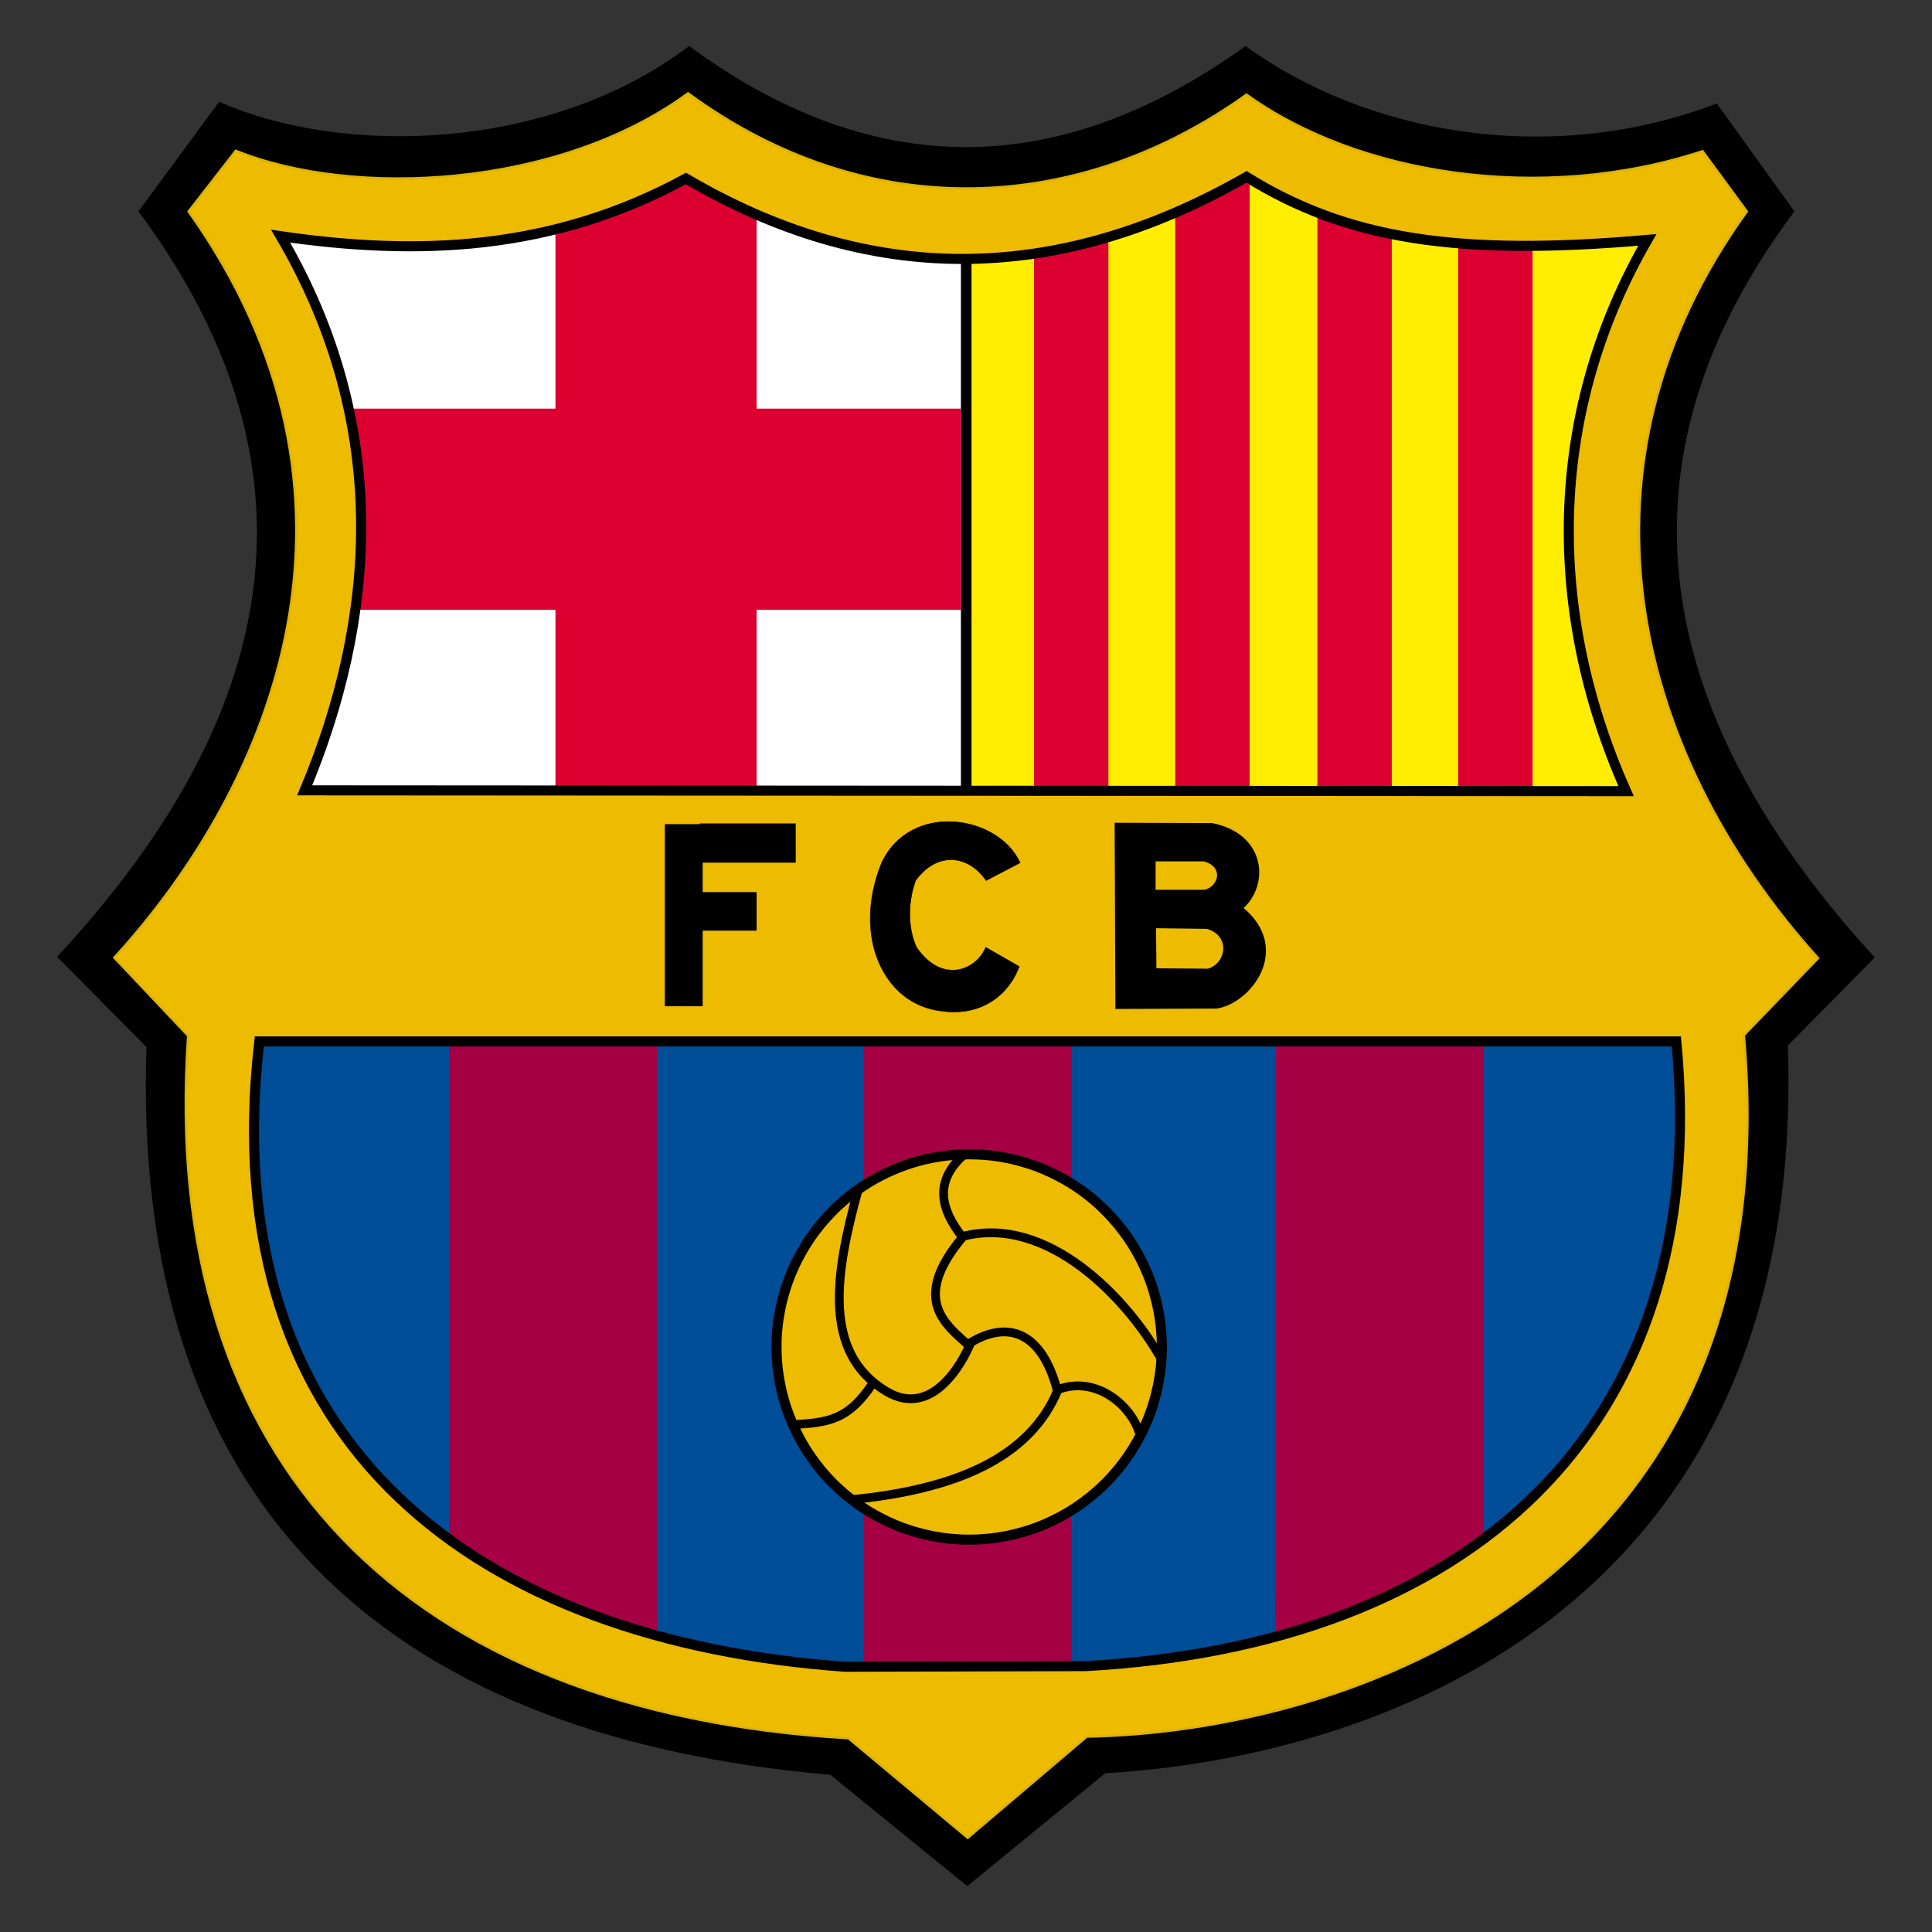
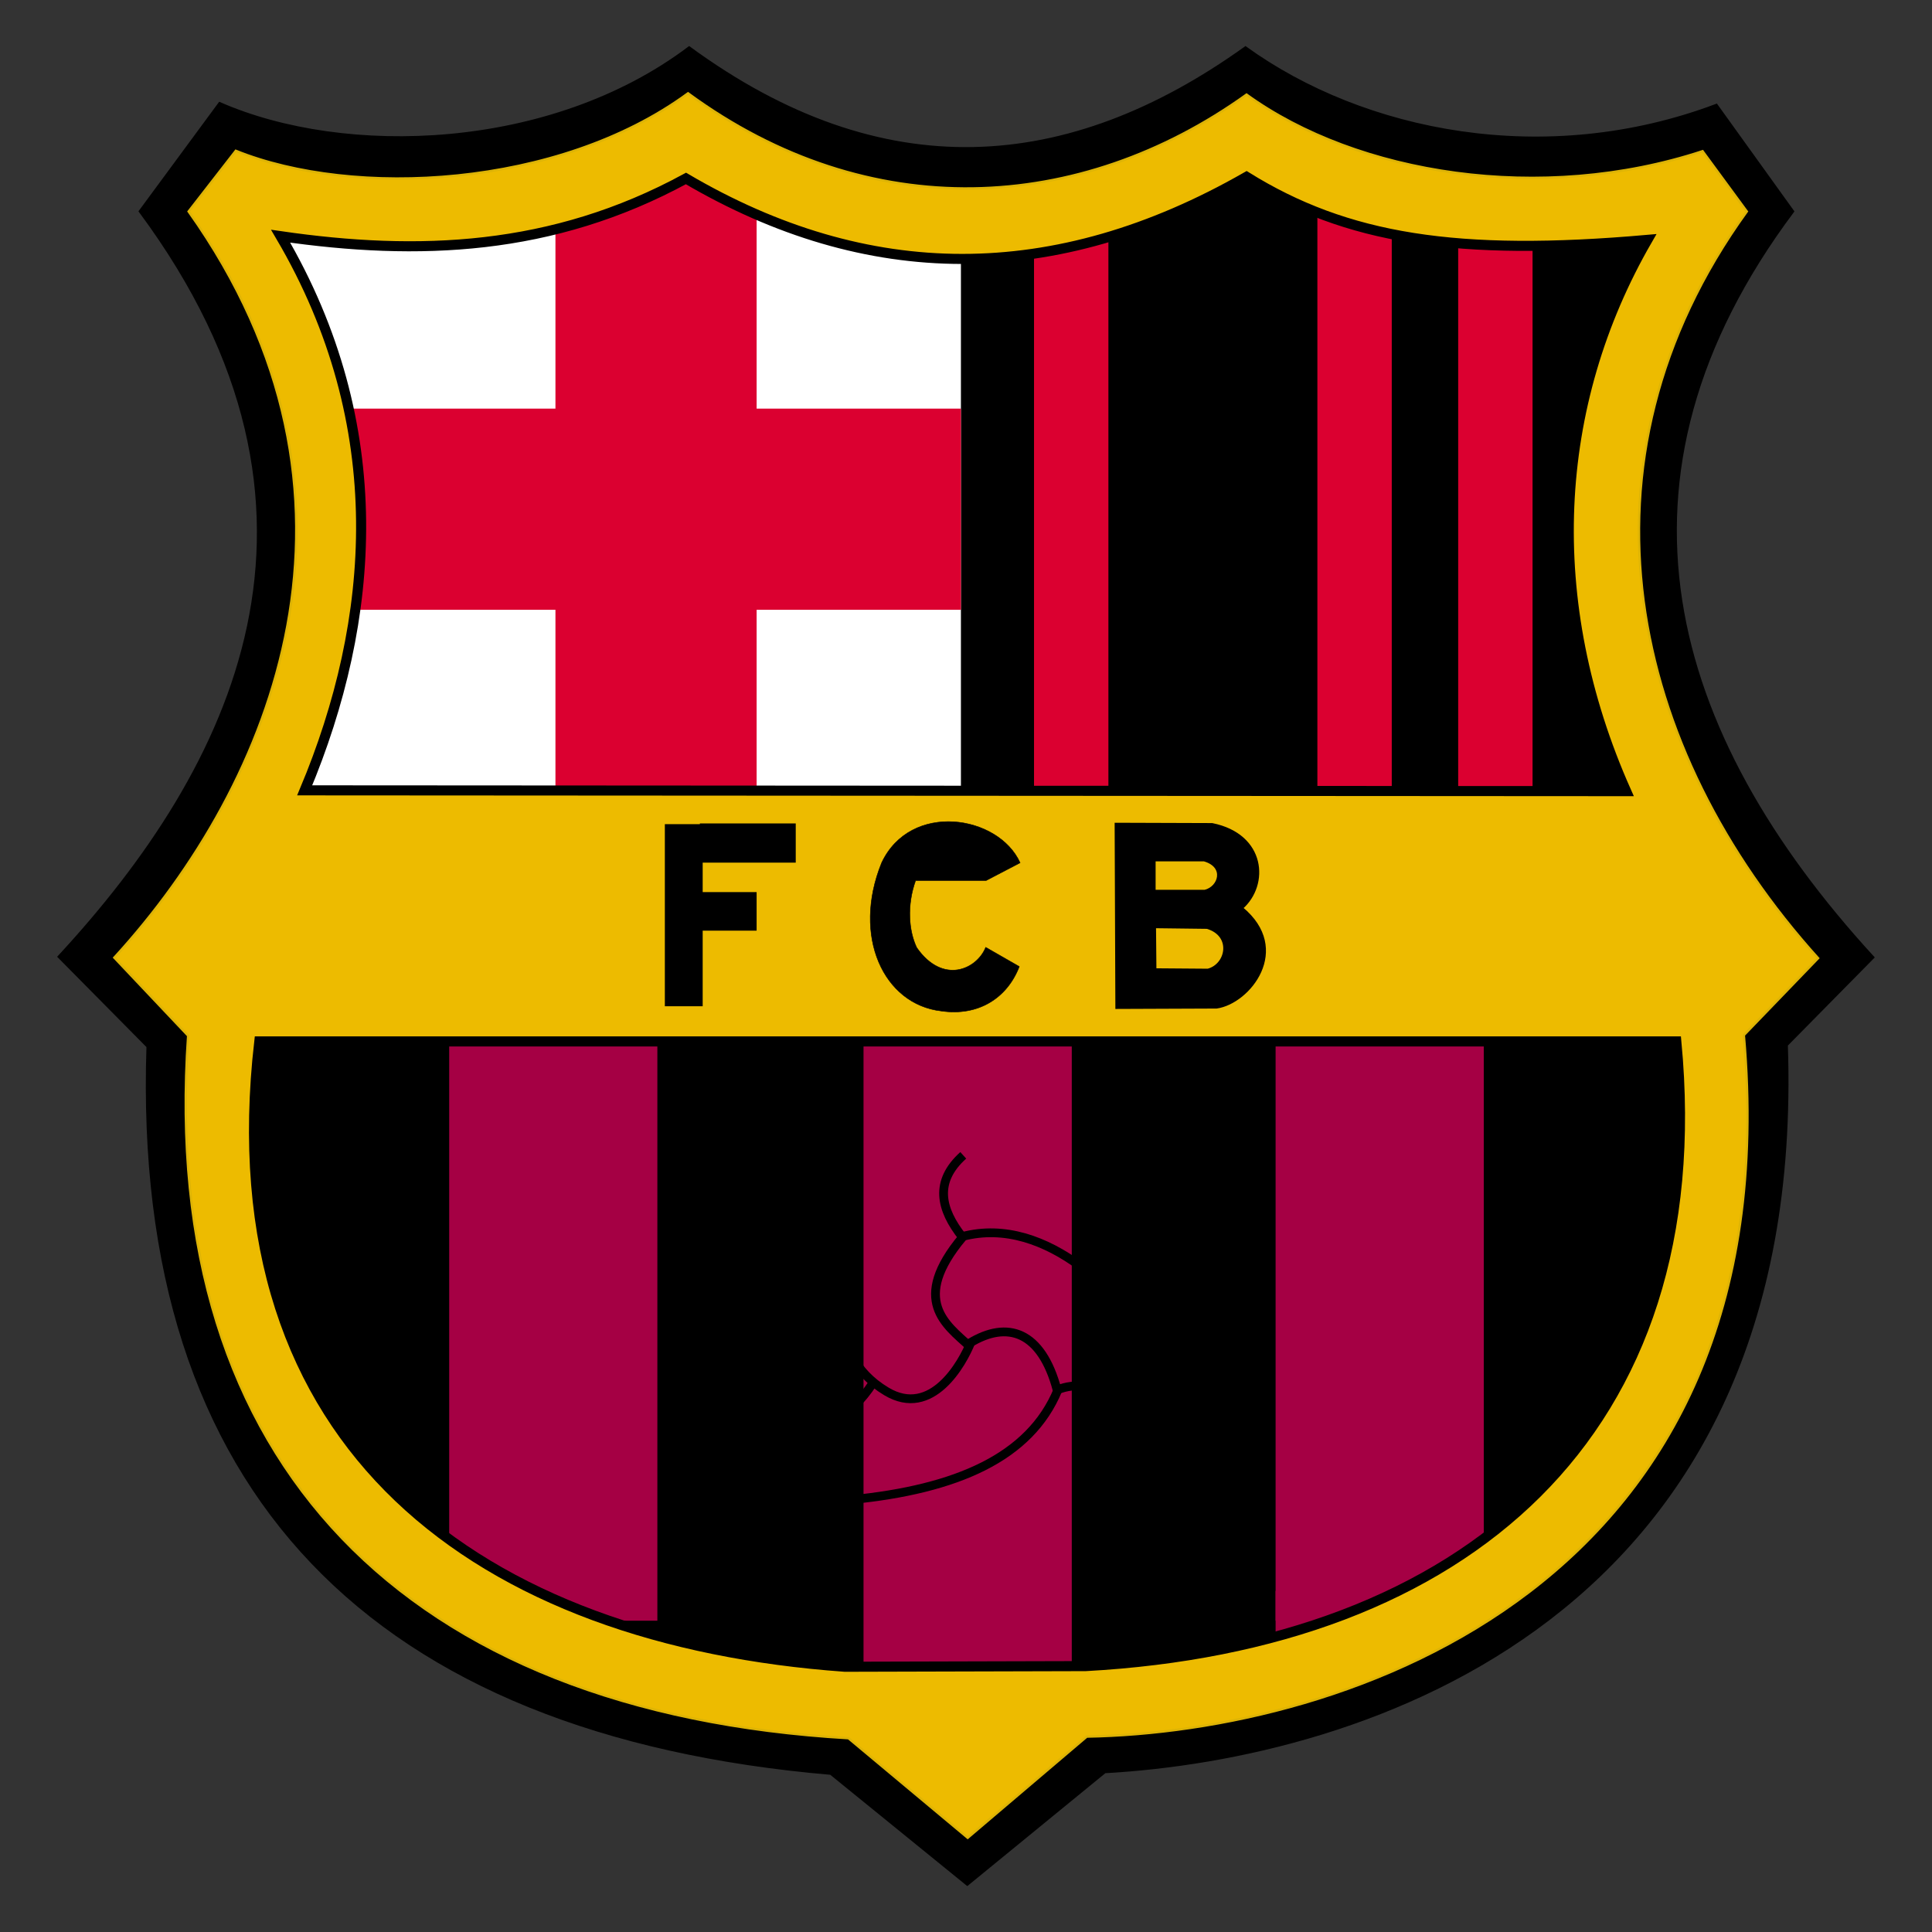
<svg xmlns="http://www.w3.org/2000/svg" width="24" height="24" viewBox="0 0 24 24" fill="none">
  <rect x="0" y="0" width="24" height="24" fill="#333333" stroke="none" />
  <g clip-path="url(#clip0_2364_76910)">
    <path fill-rule="evenodd" clip-rule="evenodd" d="M2.728 1.283C4.287 1.967 6.845 1.886 8.561 0.591C10.961 2.349 13.271 2.169 15.472 0.591C16.941 1.652 19.201 2.105 21.322 1.305L22.272 2.626C19.793 5.939 20.711 9.106 23.268 11.893L22.194 12.982C22.438 20.128 16.903 21.834 13.725 22.012L12.016 23.41L10.32 22.032C4.646 21.543 1.65 18.549 1.835 13.001L0.731 11.885C2.889 9.552 4.51 6.363 1.739 2.625L2.728 1.283Z" fill="black" stroke="black" stroke-width="0.031" />
-     <path fill-rule="evenodd" clip-rule="evenodd" d="M2.857 12.857H21.115C21.594 17.909 18.385 20.638 13.504 20.906L10.402 20.914C5.732 20.578 2.253 18.113 2.857 12.857Z" fill="#004D98" />
    <path d="M13.314 12.918H10.727V20.991H13.314V12.918Z" fill="#A50044" />
    <path d="M8.166 12.918H5.58V20.133H8.166V12.918Z" fill="#A50044" />
-     <path d="M8.166 19.763H6.481V20.506H8.166V19.763Z" fill="#A50044" />
    <path d="M18.432 12.918H15.846V20.133H18.432V12.918Z" fill="#A50044" />
    <path d="M17.53 19.763H15.846V20.506H17.53V19.763Z" fill="#A50044" />
    <path fill-rule="evenodd" clip-rule="evenodd" d="M11.937 2.952V10.123L3.222 10.186L4.12 6.734L3.001 2.605L8.517 1.896L11.937 2.952Z" fill="white" />
-     <path fill-rule="evenodd" clip-rule="evenodd" d="M12.062 2.952V10.123L20.778 10.186L19.879 6.734L20.998 2.605L15.482 1.896L12.062 2.952Z" fill="#FFED02" />
    <path d="M9.399 2.1H6.9V10.078H9.399V2.1Z" fill="#DB0030" />
    <path d="M11.937 7.575V5.076H4.161V7.575H11.937Z" fill="#DB0030" />
    <path d="M13.769 2.666H12.845V10.027H13.769V2.666Z" fill="#DB0030" />
-     <path d="M15.523 2.139H14.599V10.044H15.523V2.139Z" fill="#DB0030" />
    <path d="M17.289 2.585H16.365V10.061H17.289V2.585Z" fill="#DB0030" />
    <path d="M19.038 2.859H18.114V10.054H19.038V2.859Z" fill="#DB0030" />
    <path fill-rule="evenodd" clip-rule="evenodd" d="M8.547 1.159C6.937 2.339 4.391 2.463 2.929 1.873L2.343 2.627C4.855 6.161 3.412 9.718 1.42 11.896L2.337 12.866C1.965 18.194 5.074 21.276 10.54 21.593L12.021 22.83L13.5 21.573C16.683 21.518 22.264 19.733 21.663 12.859L22.585 11.903C20.246 9.309 19.439 5.756 21.7 2.627L21.15 1.878C19.15 2.535 16.862 2.171 15.485 1.175C13.42 2.655 10.797 2.808 8.547 1.159ZM15.504 2.171C16.745 2.942 18.118 3.162 20.483 2.954C19.299 5.004 19.171 7.445 20.219 9.802L3.804 9.793C4.687 7.686 4.889 5.263 3.505 2.908C5.212 3.155 6.878 3.096 8.54 2.192C10.794 3.515 13.114 3.539 15.504 2.171ZM3.221 12.936H20.825C21.287 17.808 18.192 20.438 13.486 20.697L10.495 20.704C5.993 20.381 2.639 18.004 3.221 12.936Z" fill="#EDBB00" stroke="#DEB405" stroke-width="0.029" />
    <path fill-rule="evenodd" clip-rule="evenodd" d="M3.486 2.934C4.87 5.289 4.668 7.712 3.785 9.818L20.2 9.828C19.151 7.471 19.279 5.03 20.464 2.98C18.099 3.188 16.727 2.968 15.485 2.197C13.095 3.565 10.775 3.541 8.521 2.217C6.859 3.122 5.192 3.181 3.486 2.934Z" stroke="black" stroke-width="0.125" />
    <path fill-rule="evenodd" clip-rule="evenodd" d="M3.221 12.937H20.824C21.287 17.808 18.192 20.439 13.486 20.697L10.495 20.705C5.993 20.381 2.639 18.004 3.221 12.937Z" stroke="black" stroke-width="0.125" />
    <path d="M12.006 3.18V9.831" stroke="black" stroke-width="0.125" />
-     <path d="M14.433 16.732C14.433 17.047 14.371 17.358 14.251 17.648C14.131 17.939 13.954 18.203 13.732 18.425C13.51 18.647 13.246 18.823 12.956 18.944C12.665 19.064 12.354 19.126 12.04 19.126C11.725 19.126 11.414 19.064 11.124 18.944C10.833 18.823 10.569 18.647 10.347 18.425C10.125 18.203 9.949 17.939 9.829 17.648C9.708 17.358 9.646 17.047 9.646 16.732C9.646 16.418 9.708 16.107 9.829 15.816C9.949 15.526 10.125 15.262 10.347 15.04C10.569 14.817 10.833 14.641 11.124 14.521C11.414 14.4 11.725 14.339 12.04 14.339C12.354 14.339 12.665 14.4 12.956 14.521C13.246 14.641 13.51 14.817 13.732 15.04C13.954 15.262 14.131 15.526 14.251 15.816C14.371 16.107 14.433 16.418 14.433 16.732Z" fill="#EDBB00" stroke="black" stroke-width="0.125" />
    <path d="M10.659 14.783C10.38 15.801 10.206 16.804 11.012 17.285C11.575 17.622 11.956 16.936 12.062 16.67" stroke="black" stroke-width="0.109" />
    <path d="M9.825 17.697C10.297 17.676 10.543 17.637 10.846 17.177" stroke="black" stroke-width="0.109" />
    <path d="M12.042 16.687C12.515 16.396 12.937 16.537 13.132 17.266C13.593 17.081 14.037 17.436 14.153 17.796" stroke="black" stroke-width="0.109" />
    <path d="M13.142 17.265C12.793 18.11 11.873 18.501 10.581 18.629" stroke="black" stroke-width="0.109" />
    <path d="M12.043 16.722C11.752 16.456 11.305 16.151 11.957 15.369C11.68 15.019 11.605 14.677 11.966 14.352" stroke="black" stroke-width="0.109" />
    <path d="M14.422 16.876C13.997 16.124 13.008 15.083 11.956 15.36" stroke="black" stroke-width="0.109" />
    <path d="M8.694 10.229V10.238H8.259V11.082V11.561V12.5H8.729V11.561H9.399V11.082H8.729V10.716H9.885V10.229H8.694Z" fill="black" />
-     <path fill-rule="evenodd" clip-rule="evenodd" d="M12.25 10.938L12.672 10.718C12.403 10.123 11.311 9.954 10.952 10.718C10.582 11.63 10.976 12.477 11.693 12.559C12.148 12.626 12.509 12.403 12.662 12.007L12.245 11.768C12.134 12.044 11.711 12.235 11.388 11.772C11.289 11.566 11.263 11.248 11.374 10.938C11.639 10.574 12.026 10.614 12.25 10.938Z" fill="black" stroke="black" stroke-width="0.006" />
+     <path fill-rule="evenodd" clip-rule="evenodd" d="M12.25 10.938L12.672 10.718C12.403 10.123 11.311 9.954 10.952 10.718C10.582 11.63 10.976 12.477 11.693 12.559C12.148 12.626 12.509 12.403 12.662 12.007L12.245 11.768C12.134 12.044 11.711 12.235 11.388 11.772C11.289 11.566 11.263 11.248 11.374 10.938Z" fill="black" stroke="black" stroke-width="0.006" />
    <path fill-rule="evenodd" clip-rule="evenodd" d="M13.862 10.236L13.871 12.518L15.113 12.513C15.517 12.456 16.047 11.794 15.426 11.28C15.755 10.991 15.713 10.372 15.057 10.24L13.862 10.236ZM14.34 10.685H14.959C15.231 10.763 15.15 11.025 14.967 11.069H14.34V10.685ZM14.345 11.515L14.995 11.523C15.317 11.619 15.245 11.986 15.005 12.049L14.35 12.044L14.345 11.515Z" fill="black" stroke="black" stroke-width="0.031" />
  </g>
  <defs>
    <clipPath id="clip0_2364_76910">
      <rect width="24" height="24" fill="white" />
    </clipPath>
  </defs>
</svg>